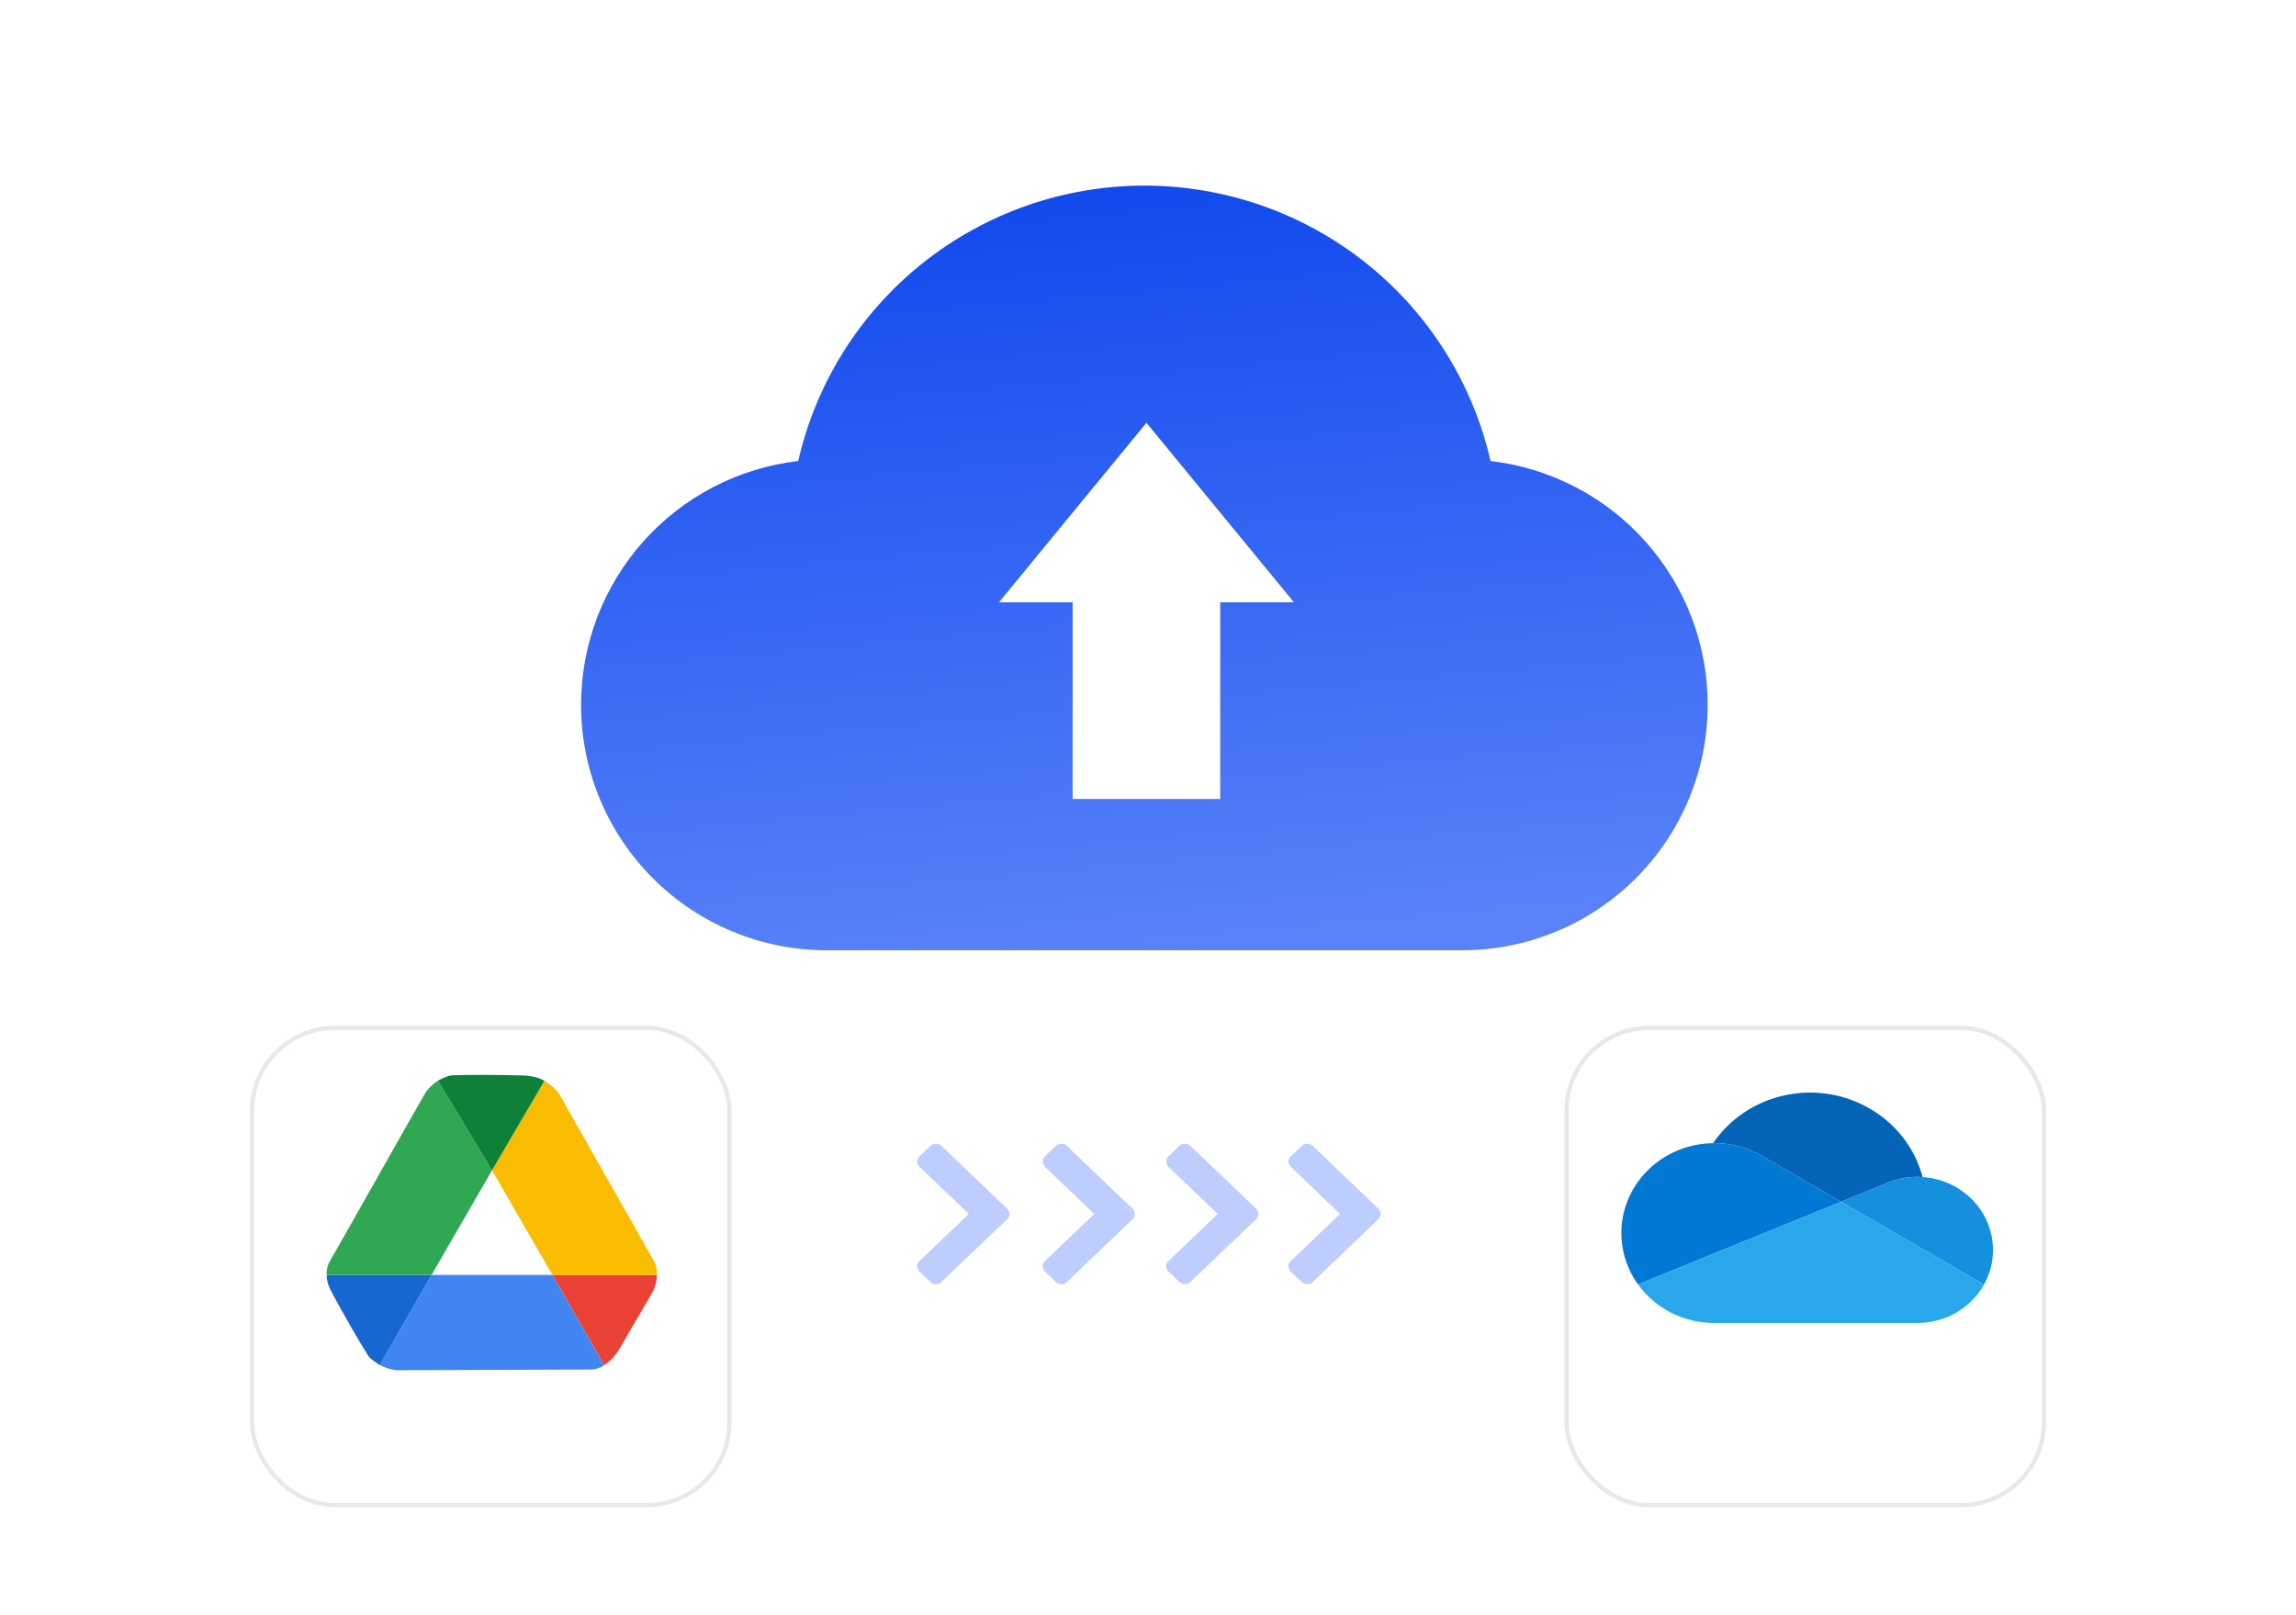
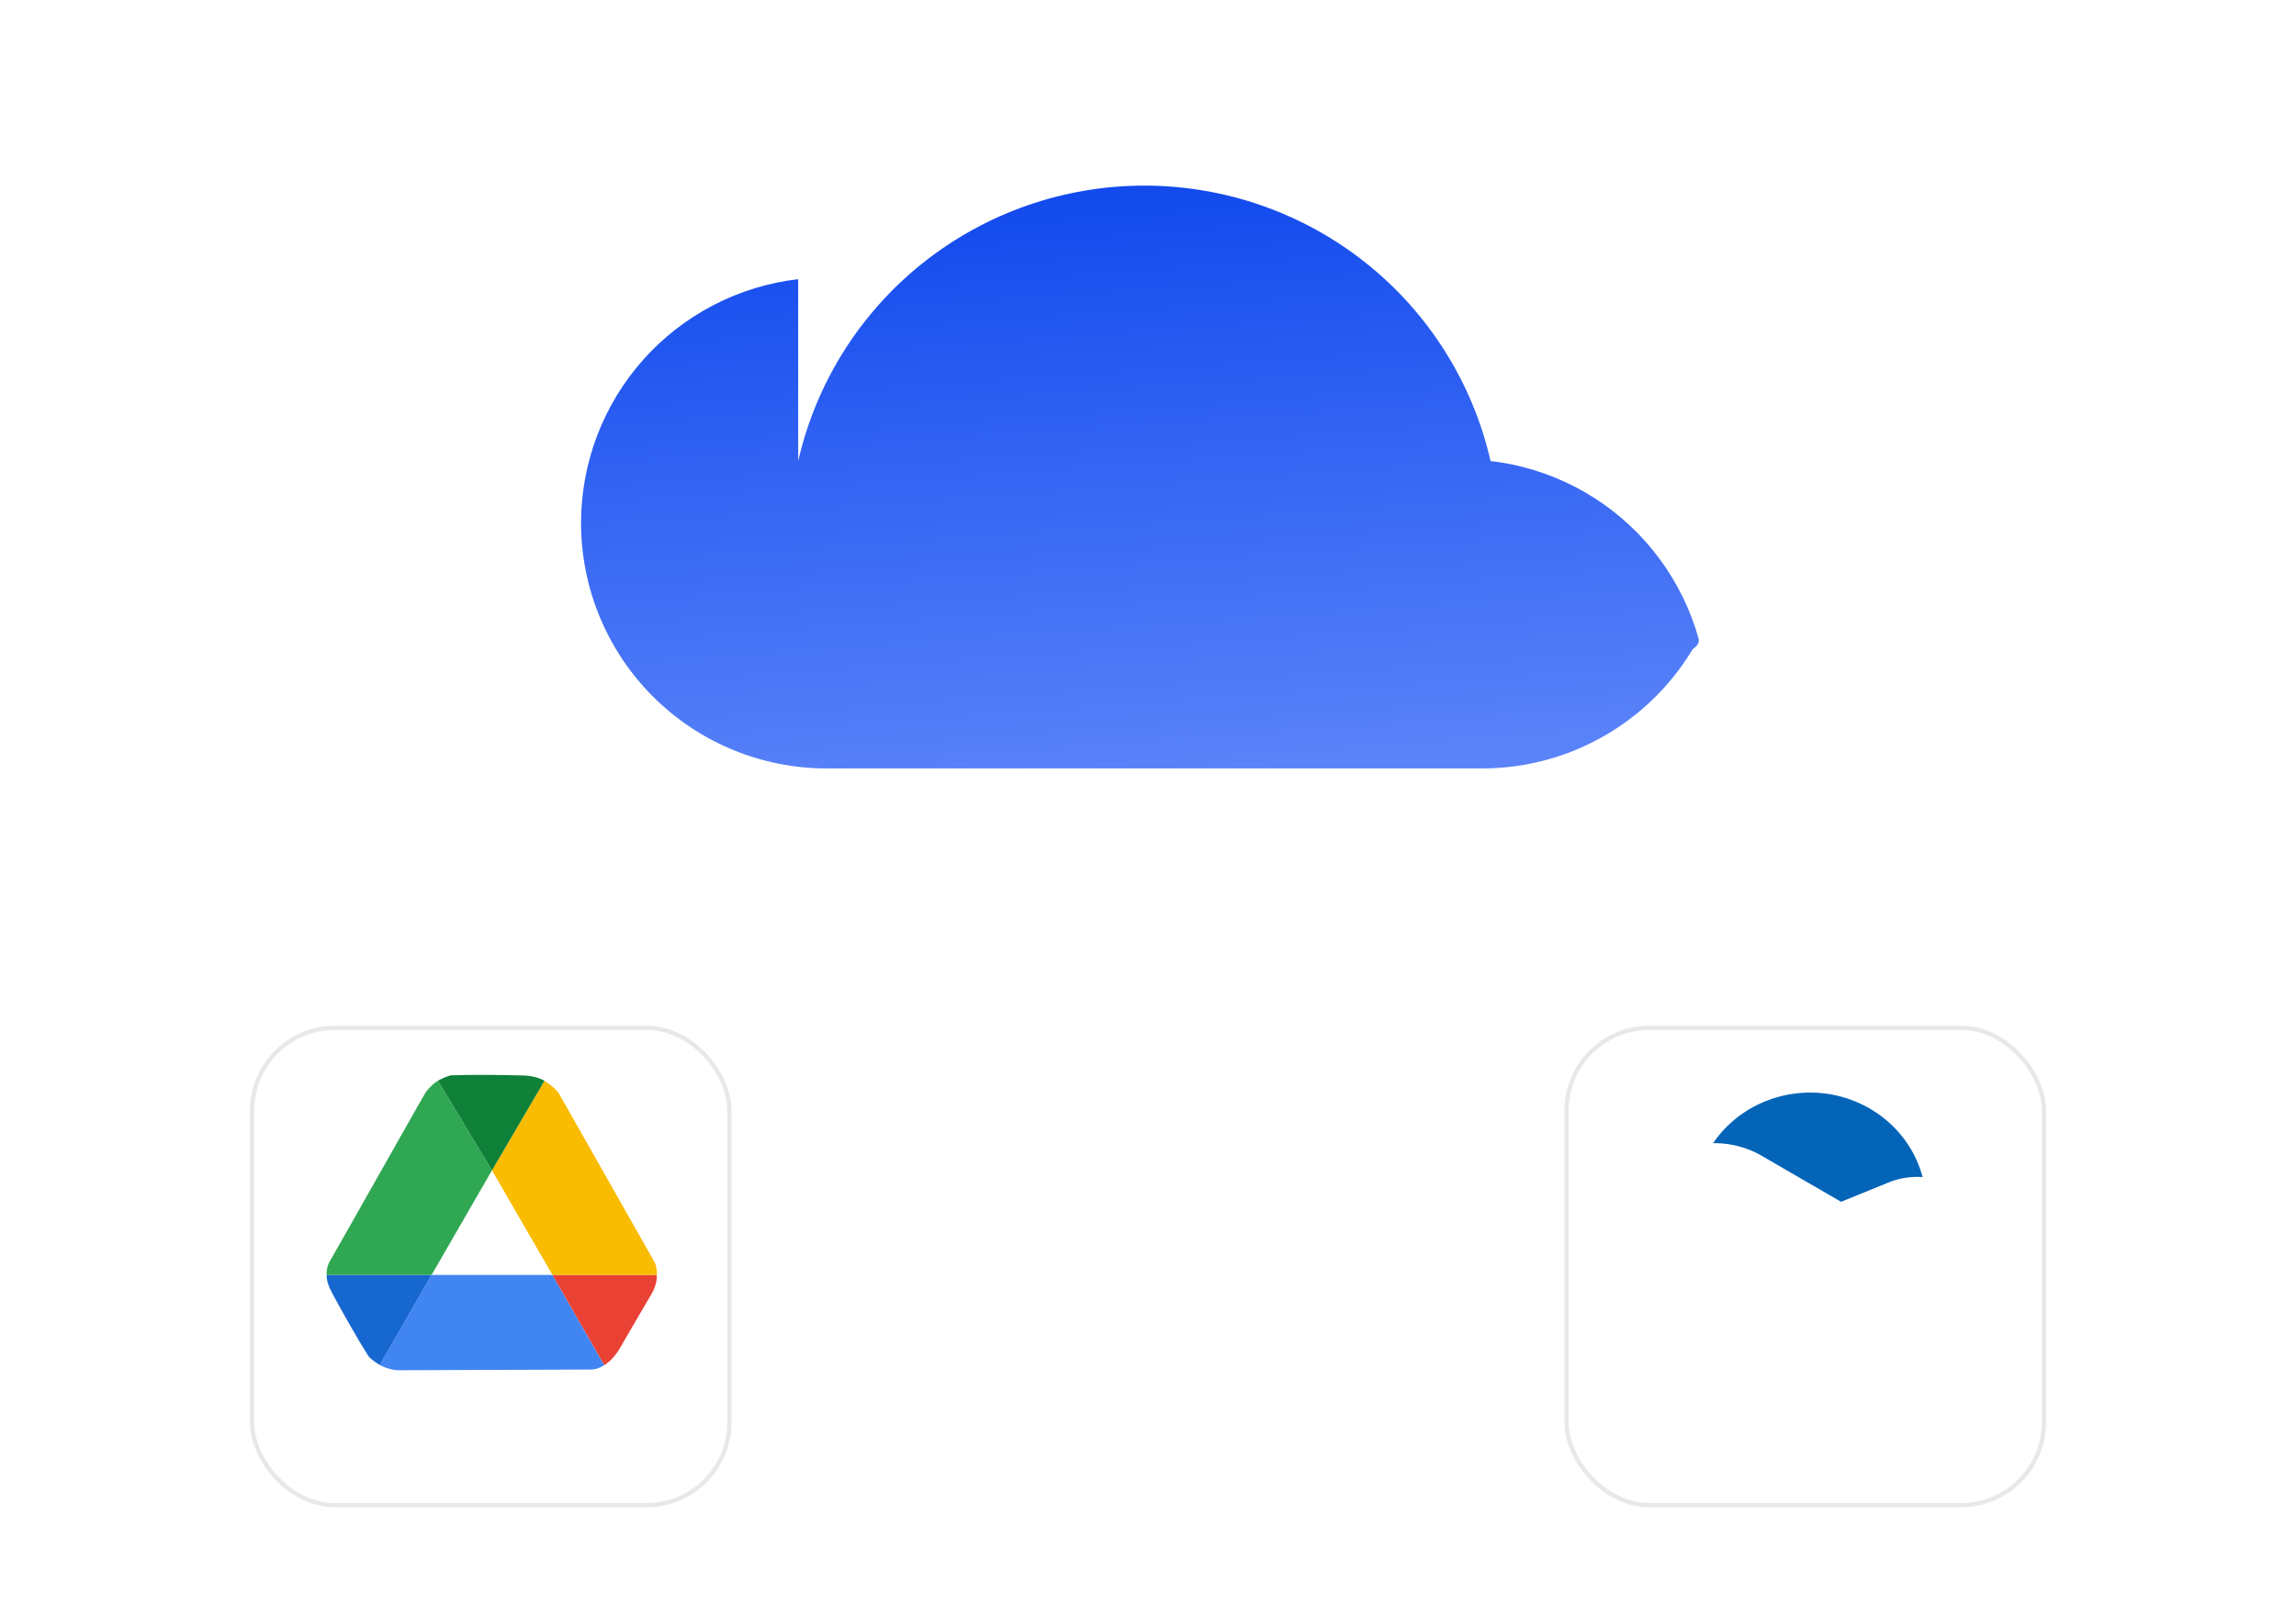
<svg xmlns="http://www.w3.org/2000/svg" fill="none" height="380" width="540">
  <clipPath id="a">
    <path d="M0 0h540v380H0z" />
  </clipPath>
  <linearGradient id="b" x1=".439" x2=".576" y1="0" y2="1">
    <stop offset="0" stop-color="#2258f6" />
    <stop offset="0" stop-color="#1149ed" />
    <stop offset="1" stop-color="#5a83f9" />
  </linearGradient>
  <filter id="c" color-interpolation-filters="sRGB" height="193.292" width="193.28" x="-40" y="-30">
    <feFlood flood-opacity="0" result="BackgroundImageFix" />
    <feColorMatrix in="SourceAlpha" values="0 0 0 0 0 0 0 0 0 0 0 0 0 0 0 0 0 0 127 0" />
    <feOffset dy="10" />
    <feGaussianBlur stdDeviation="10" />
    <feColorMatrix values="0 0 0 0 0 0 0 0 0 0 0 0 0 0 0 0 0 0 0.05 0" />
    <feBlend in2="BackgroundImageFix" result="effect1_dropShadow" />
    <feBlend in="SourceGraphic" in2="effect1_dropShadow" result="shape" />
  </filter>
  <filter id="d" color-interpolation-filters="sRGB" height="193.292" width="193.28" x="-40" y="-30">
    <feFlood flood-opacity="0" result="BackgroundImageFix" />
    <feColorMatrix in="SourceAlpha" values="0 0 0 0 0 0 0 0 0 0 0 0 0 0 0 0 0 0 127 0" />
    <feOffset dy="10" />
    <feGaussianBlur stdDeviation="10" />
    <feColorMatrix values="0 0 0 0 0 0 0 0 0 0 0 0 0 0 0 0 0 0 0.05 0" />
    <feBlend in2="BackgroundImageFix" result="effect1_dropShadow" />
    <feBlend in="SourceGraphic" in2="effect1_dropShadow" result="shape" />
  </filter>
  <g clip-path="url(#a)">
-     <path d="M187.73 108.458q.39-1.709.853-3.4.462-1.692.995-3.362.533-1.67 1.136-3.317.602-1.647 1.274-3.267.672-1.62 1.412-3.21.74-1.59 1.545-3.148.807-1.558 1.678-3.08.87-1.523 1.805-3.008.935-1.484 1.931-2.929.996-1.444 2.053-2.845 1.056-1.4 2.17-2.756 1.115-1.356 2.286-2.663 1.17-1.308 2.395-2.565t2.502-2.462q1.277-1.205 2.603-2.355 1.327-1.15 2.7-2.243 1.375-1.093 2.793-2.128 1.42-1.035 2.88-2.009 1.461-.974 2.962-1.886 1.501-.912 3.04-1.76 1.538-.849 3.11-1.632 1.573-.783 3.177-1.5 1.604-.715 3.237-1.364 1.633-.648 3.292-1.227 1.659-.58 3.34-1.088 1.682-.51 3.384-.948 1.702-.438 3.421-.804 1.718-.366 3.451-.66 1.733-.294 3.476-.514 1.744-.221 3.495-.368 1.752-.148 3.508-.222 1.756-.073 3.513-.073 1.758 0 3.514.073 1.756.074 3.507.222 1.752.147 3.495.368 1.744.22 3.476.514 1.733.294 3.452.66 1.719.366 3.42.804 1.702.438 3.384.947 1.682.51 3.341 1.089 1.659.579 3.292 1.227 1.633.649 3.237 1.365t3.176 1.499q1.573.783 3.111 1.631 1.538.848 3.039 1.76 1.501.913 2.962 1.887 1.461.974 2.88 2.009 1.419 1.035 2.793 2.128 1.373 1.093 2.7 2.243 1.326 1.15 2.603 2.355 1.277 1.205 2.502 2.462 1.225 1.257 2.396 2.565 1.17 1.307 2.285 2.663 1.114 1.355 2.171 2.756 1.056 1.401 2.052 2.845.997 1.444 1.931 2.93.935 1.484 1.806 3.006.871 1.523 1.677 3.08.806 1.559 1.546 3.149.739 1.59 1.411 3.21.672 1.62 1.275 3.266.603 1.647 1.136 3.318.533 1.67.995 3.361.462 1.692.852 3.401 1.304.152 2.6.363 1.296.21 2.581.48t2.557.597q1.271.328 2.526.713 1.256.385 2.492.827 1.237.442 2.452.94 1.215.497 2.406 1.049 1.191.552 2.356 1.158 1.165.606 2.301 1.264 1.136.658 2.241 1.367 1.105.71 2.177 1.468t2.108 1.565q1.036.806 2.034 1.66.999.852 1.957 1.75.959.896 1.876 1.836.917.94 1.79 1.92.873.981 1.701 2 .827 1.02 1.608 2.076.78 1.056 1.512 2.146.732 1.09 1.413 2.212.681 1.123 1.311 2.275.63 1.152 1.206 2.332.577 1.18 1.1 2.384.522 1.205.989 2.432.467 1.227.878 2.474t.765 2.512q.354 1.264.65 2.543.295 1.28.533 2.57.237 1.292.416 2.593.178 1.3.298 2.609.119 1.307.179 2.619.059 1.31.059 2.624 0 1.418-.069 2.834-.07 1.416-.209 2.826-.139 1.41-.347 2.813-.208 1.403-.484 2.793-.277 1.39-.621 2.765-.345 1.375-.756 2.732-.412 1.356-.889 2.69-.478 1.336-1.02 2.645-.543 1.31-1.149 2.59-.606 1.283-1.274 2.533t-1.397 2.466q-.729 1.216-1.516 2.395-.788 1.178-1.632 2.317-.845 1.138-1.744 2.234t-1.851 2.146q-.952 1.05-1.955 2.053-1.002 1.002-2.052 1.954-1.051.952-2.147 1.852-1.095.899-2.234 1.743-1.139.845-2.317 1.632-1.179.788-2.395 1.517-1.216.728-2.466 1.397-1.25.668-2.531 1.274-1.282.606-2.591 1.149-1.31.542-2.645 1.02-1.334.477-2.691.889-1.357.41-2.732.756-1.375.344-2.765.62-1.39.277-2.792.485-1.403.208-2.813.347-1.411.139-2.827.209-1.416.069-2.833.069H194.405q-1.418 0-2.834-.07-1.416-.07-2.826-.208-1.411-.14-2.813-.347-1.402-.208-2.793-.484-1.39-.277-2.765-.621-1.375-.345-2.732-.756-1.356-.412-2.69-.89-1.336-.477-2.645-1.02-1.31-.542-2.591-1.148-1.282-.606-2.532-1.274-1.25-.67-2.466-1.397-1.216-.73-2.395-1.517-1.178-.787-2.317-1.632-1.138-.844-2.234-1.743-1.096-.9-2.146-1.852-1.05-.952-2.053-1.954-1.002-1.002-1.954-2.053-.952-1.05-1.852-2.146-.899-1.096-1.743-2.234-.845-1.14-1.632-2.317-.788-1.18-1.517-2.395-.728-1.216-1.397-2.466-.668-1.25-1.274-2.532-.606-1.281-1.148-2.591-.543-1.31-1.02-2.644-.478-1.335-.89-2.691-.411-1.357-.755-2.732-.345-1.375-.621-2.765-.277-1.39-.485-2.793-.208-1.402-.347-2.813-.139-1.41-.208-2.826-.07-1.416-.07-2.834 0-1.313.06-2.624.06-1.312.179-2.62.119-1.307.297-2.608.179-1.3.416-2.592.238-1.291.534-2.57.296-1.28.65-2.544.353-1.264.764-2.511.41-1.247.878-2.474.467-1.228.99-2.433.522-1.204 1.099-2.384.576-1.18 1.206-2.331.63-1.153 1.31-2.275.682-1.122 1.414-2.213.731-1.09 1.512-2.146.78-1.055 1.608-2.075.828-1.019 1.7-2 .874-.98 1.79-1.92.917-.94 1.876-1.837.959-.898 1.957-1.75.998-.853 2.034-1.66 1.036-.806 2.108-1.565 1.072-.758 2.177-1.467 1.105-.71 2.241-1.368 1.136-.658 2.301-1.263 1.165-.606 2.356-1.159 1.191-.552 2.406-1.05 1.215-.497 2.452-.939 1.236-.441 2.491-.827 1.256-.385 2.527-.712 1.271-.328 2.556-.598 1.285-.27 2.581-.48 1.296-.21 2.6-.363z" fill="url(#b)" fill-rule="evenodd" />
-     <path d="M304.32 141.703l-34.688-42.241-34.687 42.241h17.33v46.264h34.713v-46.264z" fill="#fff" fill-rule="evenodd" />
+     <path d="M187.73 108.458q.39-1.709.853-3.4.462-1.692.995-3.362.533-1.67 1.136-3.317.602-1.647 1.274-3.267.672-1.62 1.412-3.21.74-1.59 1.545-3.148.807-1.558 1.678-3.08.87-1.523 1.805-3.008.935-1.484 1.931-2.929.996-1.444 2.053-2.845 1.056-1.4 2.17-2.756 1.115-1.356 2.286-2.663 1.17-1.308 2.395-2.565t2.502-2.462q1.277-1.205 2.603-2.355 1.327-1.15 2.7-2.243 1.375-1.093 2.793-2.128 1.42-1.035 2.88-2.009 1.461-.974 2.962-1.886 1.501-.912 3.04-1.76 1.538-.849 3.11-1.632 1.573-.783 3.177-1.5 1.604-.715 3.237-1.364 1.633-.648 3.292-1.227 1.659-.58 3.34-1.088 1.682-.51 3.384-.948 1.702-.438 3.421-.804 1.718-.366 3.451-.66 1.733-.294 3.476-.514 1.744-.221 3.495-.368 1.752-.148 3.508-.222 1.756-.073 3.513-.073 1.758 0 3.514.073 1.756.074 3.507.222 1.752.147 3.495.368 1.744.22 3.476.514 1.733.294 3.452.66 1.719.366 3.42.804 1.702.438 3.384.947 1.682.51 3.341 1.089 1.659.579 3.292 1.227 1.633.649 3.237 1.365t3.176 1.499q1.573.783 3.111 1.631 1.538.848 3.039 1.76 1.501.913 2.962 1.887 1.461.974 2.88 2.009 1.419 1.035 2.793 2.128 1.373 1.093 2.7 2.243 1.326 1.15 2.603 2.355 1.277 1.205 2.502 2.462 1.225 1.257 2.396 2.565 1.17 1.307 2.285 2.663 1.114 1.355 2.171 2.756 1.056 1.401 2.052 2.845.997 1.444 1.931 2.93.935 1.484 1.806 3.006.871 1.523 1.677 3.08.806 1.559 1.546 3.149.739 1.59 1.411 3.21.672 1.62 1.275 3.266.603 1.647 1.136 3.318.533 1.67.995 3.361.462 1.692.852 3.401 1.304.152 2.6.363 1.296.21 2.581.48t2.557.597q1.271.328 2.526.713 1.256.385 2.492.827 1.237.442 2.452.94 1.215.497 2.406 1.049 1.191.552 2.356 1.158 1.165.606 2.301 1.264 1.136.658 2.241 1.367 1.105.71 2.177 1.468t2.108 1.565q1.036.806 2.034 1.66.999.852 1.957 1.75.959.896 1.876 1.836.917.94 1.79 1.92.873.981 1.701 2 .827 1.02 1.608 2.076.78 1.056 1.512 2.146.732 1.09 1.413 2.212.681 1.123 1.311 2.275.63 1.152 1.206 2.332.577 1.18 1.1 2.384.522 1.205.989 2.432.467 1.227.878 2.474t.765 2.512t-1.397 2.466q-.729 1.216-1.516 2.395-.788 1.178-1.632 2.317-.845 1.138-1.744 2.234t-1.851 2.146q-.952 1.05-1.955 2.053-1.002 1.002-2.052 1.954-1.051.952-2.147 1.852-1.095.899-2.234 1.743-1.139.845-2.317 1.632-1.179.788-2.395 1.517-1.216.728-2.466 1.397-1.25.668-2.531 1.274-1.282.606-2.591 1.149-1.31.542-2.645 1.02-1.334.477-2.691.889-1.357.41-2.732.756-1.375.344-2.765.62-1.39.277-2.792.485-1.403.208-2.813.347-1.411.139-2.827.209-1.416.069-2.833.069H194.405q-1.418 0-2.834-.07-1.416-.07-2.826-.208-1.411-.14-2.813-.347-1.402-.208-2.793-.484-1.39-.277-2.765-.621-1.375-.345-2.732-.756-1.356-.412-2.69-.89-1.336-.477-2.645-1.02-1.31-.542-2.591-1.148-1.282-.606-2.532-1.274-1.25-.67-2.466-1.397-1.216-.73-2.395-1.517-1.178-.787-2.317-1.632-1.138-.844-2.234-1.743-1.096-.9-2.146-1.852-1.05-.952-2.053-1.954-1.002-1.002-1.954-2.053-.952-1.05-1.852-2.146-.899-1.096-1.743-2.234-.845-1.14-1.632-2.317-.788-1.18-1.517-2.395-.728-1.216-1.397-2.466-.668-1.25-1.274-2.532-.606-1.281-1.148-2.591-.543-1.31-1.02-2.644-.478-1.335-.89-2.691-.411-1.357-.755-2.732-.345-1.375-.621-2.765-.277-1.39-.485-2.793-.208-1.402-.347-2.813-.139-1.41-.208-2.826-.07-1.416-.07-2.834 0-1.313.06-2.624.06-1.312.179-2.62.119-1.307.297-2.608.179-1.3.416-2.592.238-1.291.534-2.57.296-1.28.65-2.544.353-1.264.764-2.511.41-1.247.878-2.474.467-1.228.99-2.433.522-1.204 1.099-2.384.576-1.18 1.206-2.331.63-1.153 1.31-2.275.682-1.122 1.414-2.213.731-1.09 1.512-2.146.78-1.055 1.608-2.075.828-1.019 1.7-2 .874-.98 1.79-1.92.917-.94 1.876-1.837.959-.898 1.957-1.75.998-.853 2.034-1.66 1.036-.806 2.108-1.565 1.072-.758 2.177-1.467 1.105-.71 2.241-1.368 1.136-.658 2.301-1.263 1.165-.606 2.356-1.159 1.191-.552 2.406-1.05 1.215-.497 2.452-.939 1.236-.441 2.491-.827 1.256-.385 2.527-.712 1.271-.328 2.556-.598 1.285-.27 2.581-.48 1.296-.21 2.6-.363z" fill="url(#b)" fill-rule="evenodd" />
    <g filter="url(#c)">
      <rect fill="#fff" height="113.292" rx="20" width="113.28" x="58.78" y="231.304" />
      <rect height="112.292" rx="19.5" stroke="#e6e8e9" width="112.28" x="59.28" y="231.804" />
    </g>
    <path d="M129.943 299.943h-28.44l-12.179 21.2c1.465.743 3.13 1.218 4.205 1.218 11.188 0 34.02-.165 45.354-.165 1.166 0 2.257-.396 3.234-1.016z" fill="#4185f3" />
    <path d="M89.323 321.142l12.179-21.2H76.824c-.013 1.474.513 2.82 1.337 4.36 2.294 4.276 6.176 11.116 8.457 14.687.563.88 2.794 2.198 2.706 2.153z" fill="#1767d1" />
    <path d="M129.944 299.942l12.18 21.234c1.578-1 2.864-2.584 3.7-4.042 1.886-3.29 5.074-8.766 7.273-12.473 1.022-1.725 1.42-3.273 1.395-4.72z" fill="#e94235" />
    <path d="M101.506 299.944l14.205-24.611-12.696-21.095c-1.373.9-2.547 2.122-3.08 3.051-5.542 9.688-16.706 29.538-22.32 39.35a6.048 6.048 0 00-.793 3.305z" fill="#30a753" />
    <path d="M129.942 299.946l-14.231-24.611 12.347-21.071c1.373.9 2.88 2.097 3.414 3.029 5.541 9.685 16.705 29.536 22.321 39.347.58 1.009.754 2.15.698 3.305z" fill="#f9bc00" />
    <path d="M103.014 254.243l12.698 21.09 12.347-21.07c-1.275-.745-3.079-1.183-4.828-1.238-4.864-.16-12.75-.226-16.993-.042-1.046.046-3.21 1.25-3.224 1.26z" fill="#0f8038" />
    <g filter="url(#d)">
      <rect fill="#fff" height="113.292" rx="20" width="113.28" x="367.94" y="231.304" />
      <rect height="112.292" rx="19.5" stroke="#e6e8e9" width="112.28" x="368.44" y="231.804" />
    </g>
    <path d="M414.658 272.098v-.002l18.347 10.638 10.933-4.454a18.202 18.202 0 018.237-1.362c-3.747-14.142-18.626-22.668-33.237-19.043-6.583 1.633-12.3 5.583-16.035 11.078l.279-.008a22.277 22.277 0 0111.476 3.153z" fill="#0364b8" />
-     <path d="M414.661 272.096a22.278 22.278 0 00-11.479-3.15l-.278.008c-12.061.146-21.717 9.728-21.566 21.403a20.683 20.683 0 003.923 11.826l16.173-6.59 7.194-2.931 16.013-6.525 8.363-3.403z" fill="#0078d4" />
-     <path d="M452.175 276.917q-.6-.04-1.2-.042a18.194 18.194 0 00-7.035 1.407l-10.935 4.452 3.171 1.838 10.392 6.023 4.536 2.628 15.502 8.987c4.65-8.352 1.422-18.775-7.21-23.276a18.196 18.196 0 00-7.221-2.017z" fill="#1490df" />
-     <path d="M451.104 293.225l-4.537-2.628-10.389-6.027-3.168-1.834-8.365 3.405-16.013 6.523-7.197 2.93-16.179 6.59c4.082 5.68 10.78 9.064 17.927 9.06h47.795c6.53.002 12.534-3.467 15.631-9.031z" fill="#28a8ea" />
-     <path d="M277.388 269.576l-2.577 2.463a1.688 1.688 0 000 2.463l11.598 11.085-11.599 11.085a1.688 1.688 0 000 2.463l2.578 2.464c.711.68 1.865.68 2.577 0l15.464-14.78a1.685 1.685 0 000-2.464l-15.464-14.78a1.883 1.883 0 00-2.577 0zm28.767 0l-2.578 2.463a1.688 1.688 0 000 2.463l11.598 11.085-11.598 11.085a1.688 1.688 0 000 2.463l2.577 2.464c.712.68 1.866.68 2.578 0l15.463-14.78a1.684 1.684 0 000-2.464l-15.463-14.78a1.883 1.883 0 00-2.577 0zm-57.82-.001l-2.578 2.463a1.688 1.688 0 000 2.463l11.598 11.085-11.598 11.085a1.688 1.688 0 000 2.463l2.577 2.464c.712.68 1.866.68 2.577 0l15.464-14.78a1.685 1.685 0 000-2.464l-15.463-14.78a1.883 1.883 0 00-2.578 0zm-29.5 0l-2.578 2.463a1.688 1.688 0 000 2.463l11.598 11.085-11.598 11.085a1.688 1.688 0 000 2.463l2.577 2.464c.712.68 1.866.68 2.577 0l15.464-14.78a1.685 1.685 0 000-2.464l-15.463-14.78a1.883 1.883 0 00-2.578 0z" fill="#2258f6" fill-rule="evenodd" opacity=".3" />
  </g>
</svg>